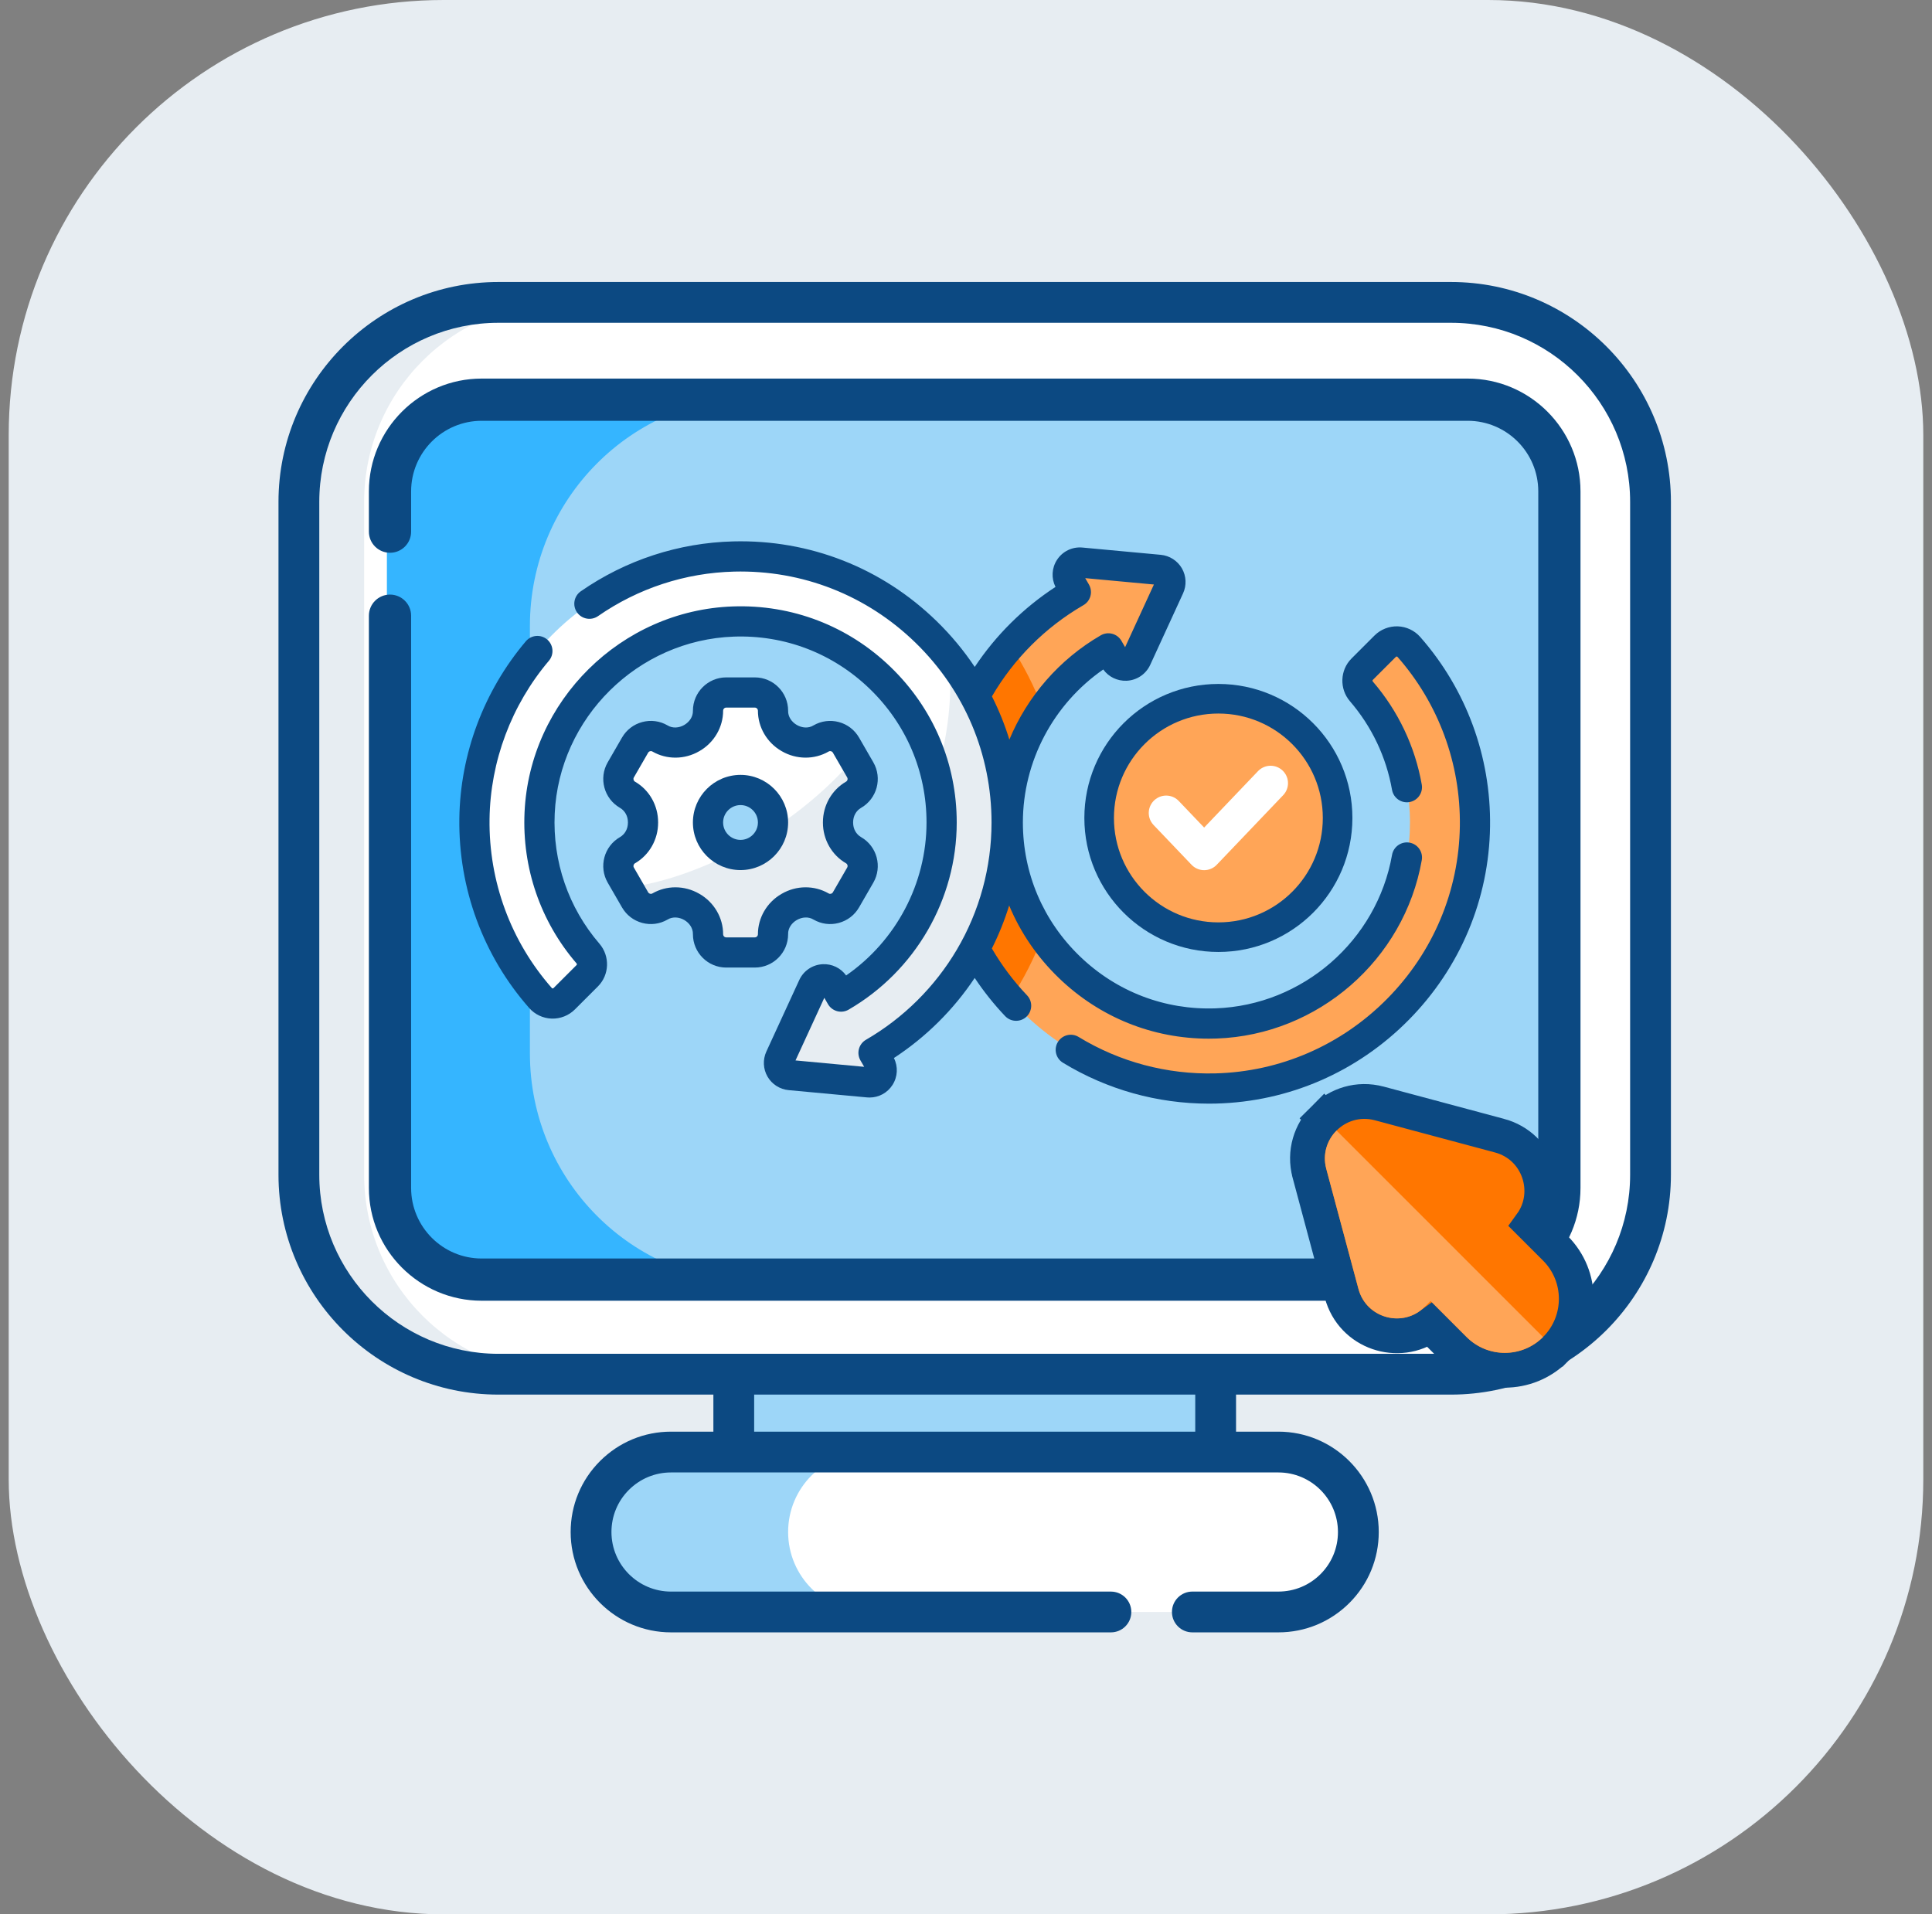
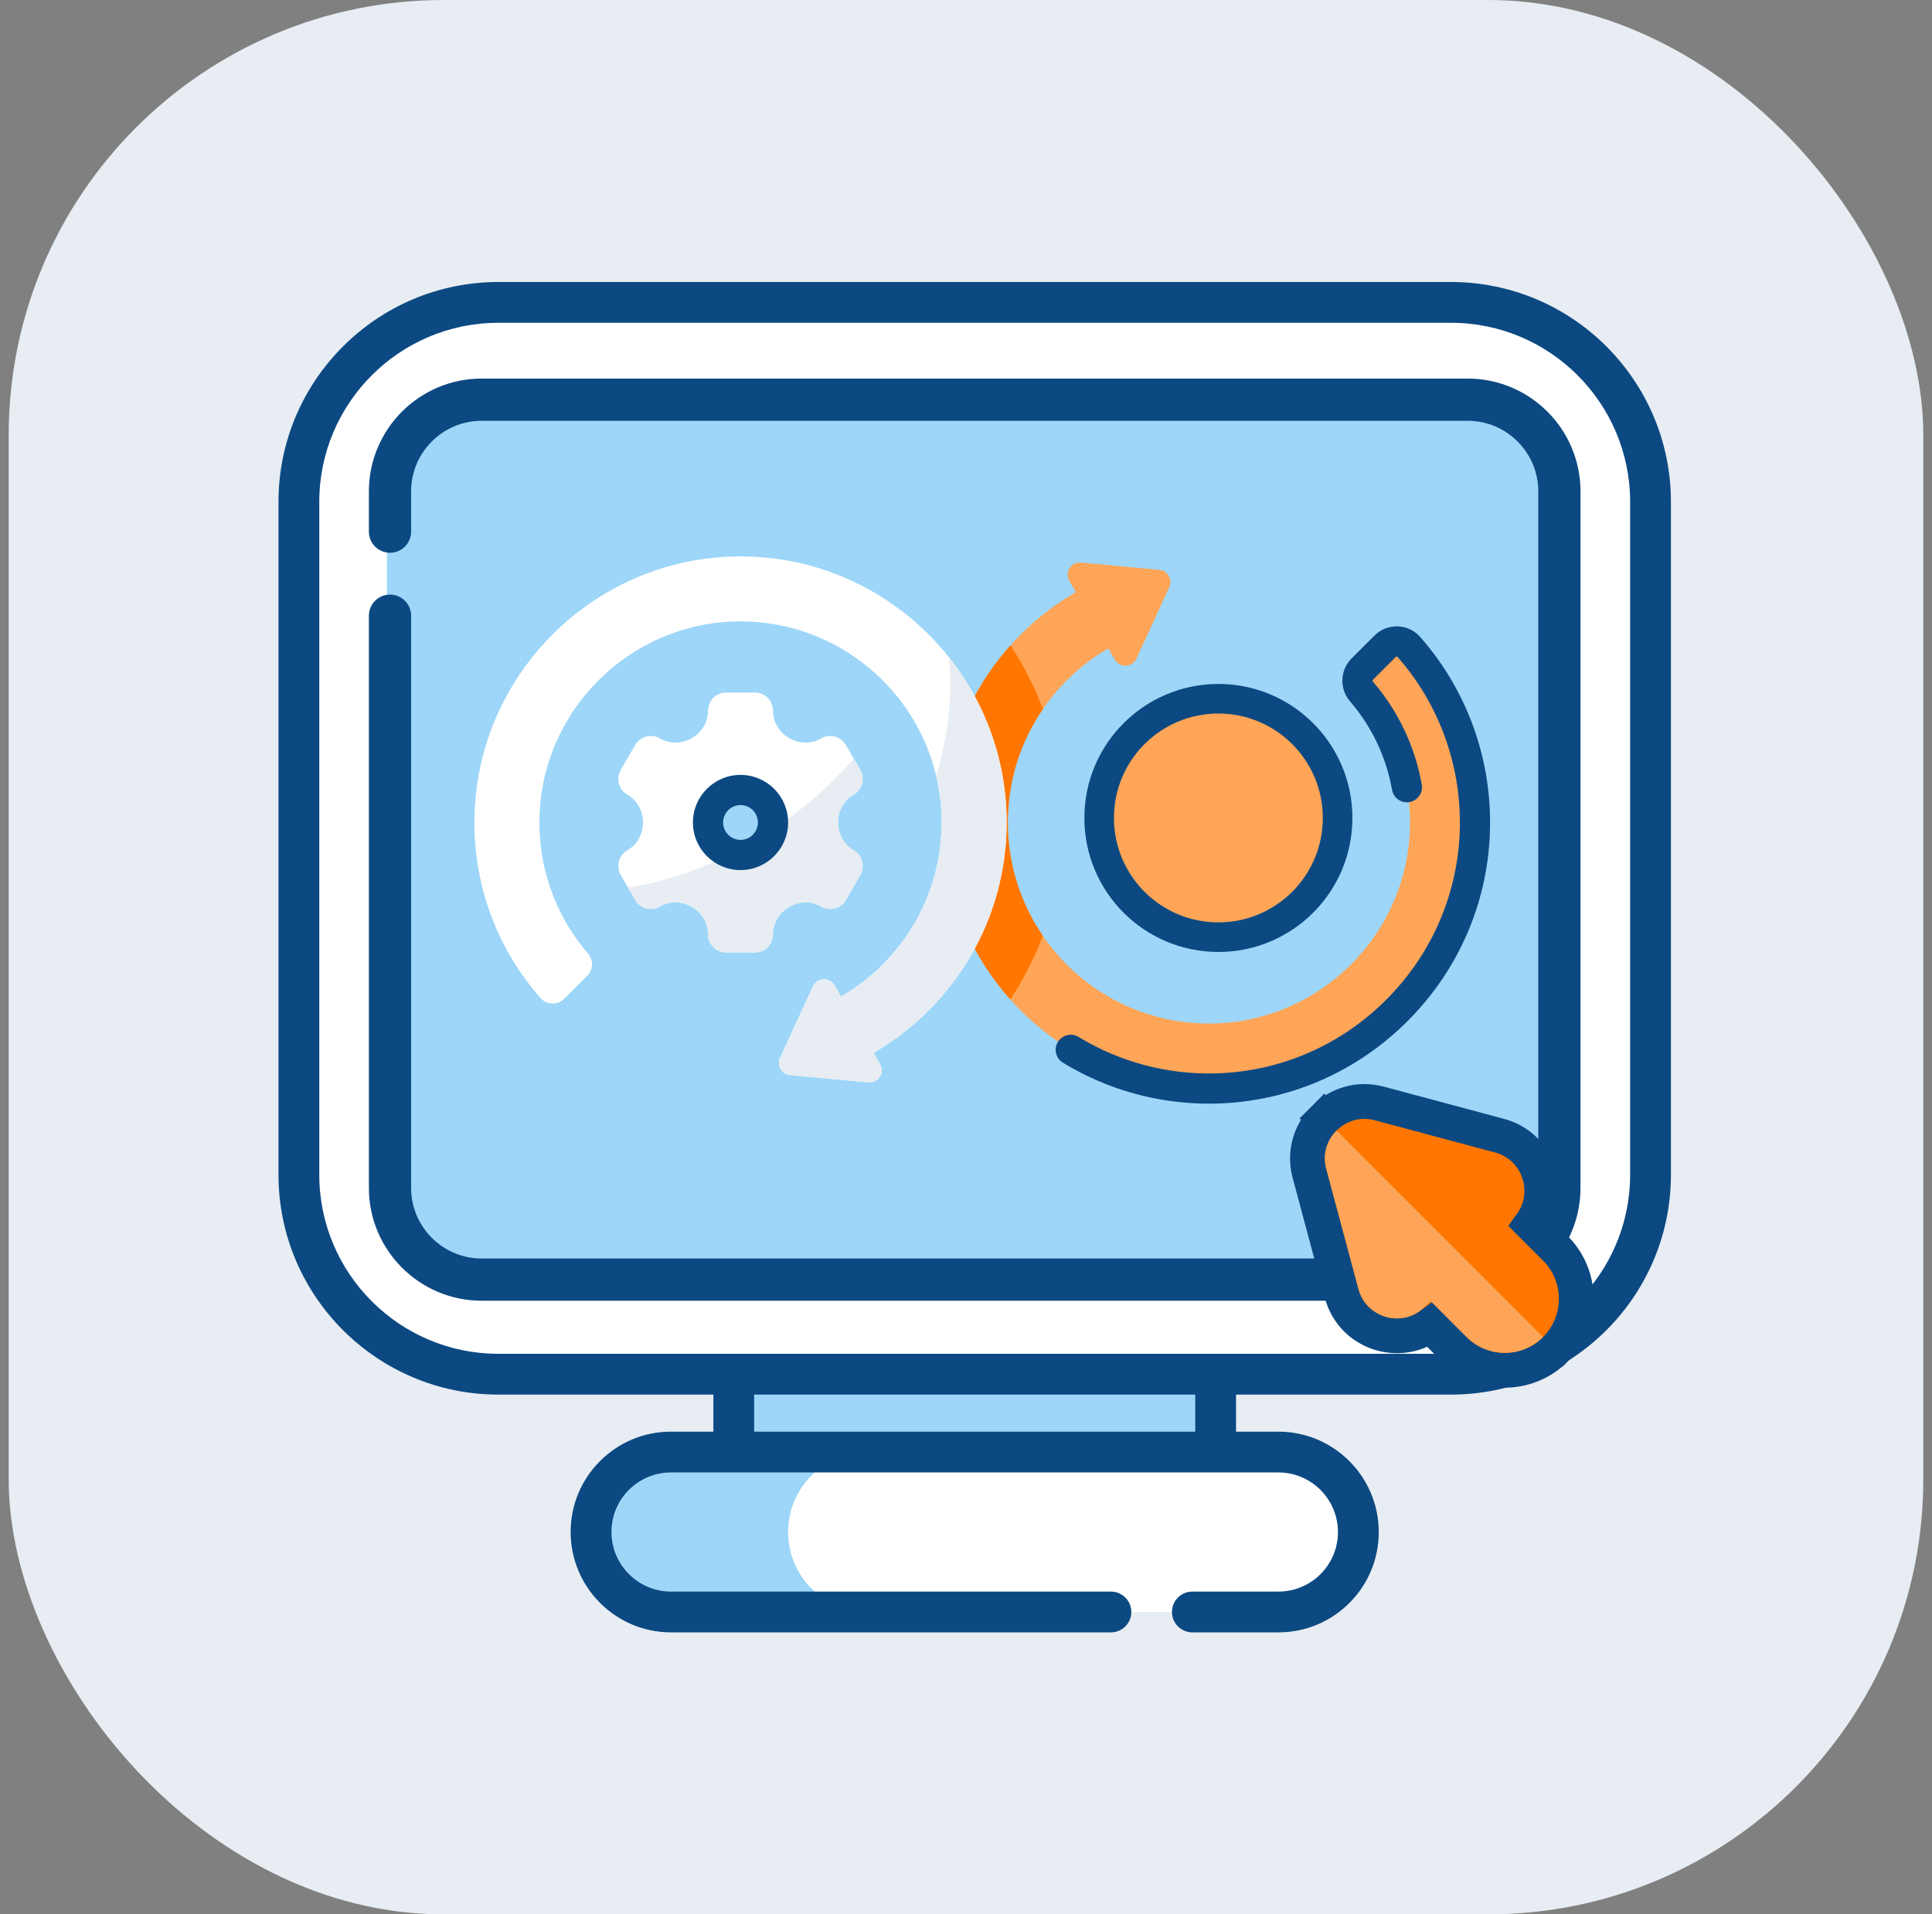
<svg xmlns="http://www.w3.org/2000/svg" width="111" height="110" viewBox="0 0 111 110" fill="none">
  <rect x="0" y="0" width="111" height="110" fill="#808080" stroke="none" />
  <rect x="0.5" width="110" height="110" rx="25" fill="#E7EDF2" />
  <g clip-path="url(#clip0_1042_9699)">
    <path d="M42.157 75.713H69.843V87.322H42.157V75.713Z" fill="#9DD6F8" />
    <path d="M83.368 78.962H28.632C22.303 78.962 17.172 73.831 17.172 67.502V28.836C17.172 22.507 22.303 17.376 28.632 17.376H83.368C89.697 17.376 94.828 22.507 94.828 28.836V67.502C94.828 73.831 89.697 78.962 83.368 78.962Z" fill="white" />
    <path d="M27.527 73.701C24.608 73.701 22.233 71.322 22.233 68.397V28.096C22.233 25.172 24.608 22.792 27.527 22.792H84.472C87.391 22.792 89.766 25.172 89.766 28.096V68.397C89.766 71.322 87.391 73.701 84.472 73.701H27.527Z" fill="#9DD6F8" />
-     <path d="M43.532 73.701H27.503C24.597 73.701 22.233 71.322 22.233 68.397V28.096C22.233 25.172 24.597 22.792 27.503 22.792H43.532C36.303 22.792 30.445 28.689 30.445 35.966V60.528C30.445 67.803 36.303 73.701 43.532 73.701Z" fill="#35B5FF" />
-     <path d="M32.382 78.965H28.633C22.303 78.965 17.172 73.832 17.172 67.504V28.837C17.172 22.508 22.303 17.377 28.633 17.377H32.382C26.052 17.377 20.921 22.508 20.921 28.837V67.504C20.921 73.832 26.052 78.965 32.382 78.965Z" fill="#E7EDF2" />
    <path d="M73.447 92.625H38.553C36.015 92.625 33.958 90.567 33.958 88.03C33.958 85.492 36.015 83.435 38.553 83.435H73.447C75.985 83.435 78.042 85.492 78.042 88.03C78.042 90.567 75.985 92.625 73.447 92.625Z" fill="white" />
    <path d="M49.876 92.626H38.552C36.014 92.626 33.958 90.568 33.958 88.03C33.958 86.76 34.472 85.613 35.302 84.78C36.135 83.948 37.284 83.434 38.552 83.434H49.876C48.608 83.434 47.457 83.948 46.627 84.78C45.794 85.613 45.28 86.76 45.28 88.03C45.28 90.568 47.338 92.626 49.876 92.626Z" fill="#9DD6F8" />
    <path d="M84.325 21.753H27.674C24.101 21.753 21.194 24.66 21.194 28.234V30.549C21.194 31.219 21.737 31.762 22.407 31.762C23.077 31.762 23.62 31.219 23.62 30.549V28.234C23.62 25.998 25.439 24.179 27.674 24.179H84.325C86.56 24.179 88.379 25.998 88.379 28.234V68.259C88.379 70.495 86.56 72.314 84.325 72.314H27.674C25.439 72.314 23.62 70.495 23.62 68.259V35.378C23.62 34.709 23.077 34.165 22.407 34.165C21.737 34.165 21.194 34.709 21.194 35.378V68.259C21.194 71.833 24.101 74.74 27.674 74.74H84.325C87.898 74.74 90.805 71.833 90.805 68.259V28.234C90.805 24.66 87.898 21.753 84.325 21.753Z" fill="#0C4982" />
    <path d="M83.368 16.204H28.632C21.667 16.204 16 21.871 16 28.836V67.502C16 74.468 21.667 80.134 28.632 80.134H40.986V82.263H38.553C37.014 82.263 35.566 82.863 34.474 83.952C33.386 85.041 32.786 86.489 32.786 88.031C32.786 91.21 35.373 93.796 38.553 93.796H63.826C64.474 93.796 64.998 93.272 64.998 92.624C64.998 91.977 64.474 91.453 63.826 91.453H38.553C36.666 91.453 35.13 89.917 35.13 88.031C35.13 87.115 35.486 86.255 36.131 85.61C36.779 84.963 37.639 84.607 38.553 84.607H73.447C75.335 84.607 76.87 86.143 76.87 88.031C76.87 88.945 76.514 89.804 75.869 90.45C75.221 91.096 74.361 91.452 73.447 91.452H68.505C67.857 91.452 67.333 91.977 67.333 92.624C67.333 93.271 67.857 93.796 68.505 93.796H73.447C74.986 93.796 76.434 93.197 77.526 92.108C78.615 91.019 79.214 89.571 79.214 88.03C79.214 84.85 76.627 82.263 73.447 82.263H71.015V80.134H83.368C90.333 80.134 96 74.468 96 67.502V28.836C96 21.871 90.333 16.204 83.368 16.204ZM68.671 82.263H43.329V80.134H68.671V82.263ZM93.656 67.502C93.656 73.175 89.041 77.79 83.368 77.79H28.632C22.959 77.79 18.344 73.175 18.344 67.502V28.836C18.344 23.163 22.959 18.548 28.632 18.548H83.368C89.041 18.548 93.656 23.163 93.656 28.836V67.502H93.656Z" fill="#0C4982" />
    <path d="M89.36 77.533L89.361 77.533C90.964 75.93 90.964 73.33 89.361 71.727L89.36 71.726L87.967 70.334C89.279 68.527 88.412 65.862 86.152 65.255L86.151 65.255L79.247 63.405C79.247 63.405 79.247 63.405 79.247 63.405C78.031 63.079 76.857 63.477 76.081 64.256L76.789 64.962L76.082 64.255C75.308 65.029 74.907 66.202 75.233 67.42L75.233 67.421L77.083 74.324L77.083 74.324C77.69 76.585 80.354 77.451 82.162 76.14L83.554 77.533C85.157 79.136 87.756 79.136 89.36 77.533Z" fill="#FF7600" stroke="#0C4982" stroke-width="2" />
    <path d="M88.653 76.826C87.439 78.038 85.474 78.038 84.261 76.826L82.191 74.755L81.86 75.087C80.619 76.326 78.504 75.758 78.049 74.065L76.199 67.162C75.972 66.315 76.247 65.504 76.79 64.962L88.653 76.826Z" fill="#FFA557" />
    <path d="M79.584 37.131L78.26 38.454C77.912 38.801 77.897 39.356 78.218 39.728C80.14 41.96 81.132 44.811 80.996 47.805C80.723 53.781 75.849 58.595 69.87 58.806C63.311 59.038 57.9 53.769 57.9 47.26C57.9 42.991 60.227 39.256 63.679 37.256L64.051 37.9C64.335 38.392 65.056 38.359 65.293 37.843L67.182 33.734C67.384 33.295 67.091 32.789 66.611 32.744L62.108 32.325C61.542 32.273 61.153 32.881 61.437 33.373L61.812 34.022C57.245 36.669 54.166 41.612 54.166 47.26C54.166 55.82 61.237 62.759 69.845 62.543C78.019 62.338 84.632 55.648 84.742 47.472C84.793 43.642 83.447 40.014 80.942 37.17C80.587 36.767 79.963 36.751 79.584 37.131Z" fill="#FFA557" />
    <path d="M58.055 37.084C55.638 39.789 54.166 43.355 54.166 47.26C54.166 51.161 55.635 54.724 58.048 57.429C58.801 56.281 59.427 55.052 59.912 53.765C58.644 51.911 57.901 49.671 57.901 47.26C57.901 44.844 58.647 42.599 59.919 40.743C59.432 39.449 58.805 38.223 58.055 37.084Z" fill="#FF7600" />
    <path d="M48.147 47.26C48.147 47.256 48.147 47.253 48.147 47.249C48.146 46.598 48.477 45.991 49.041 45.666C49.542 45.377 49.713 44.737 49.425 44.236L48.603 42.814C48.315 42.314 47.675 42.142 47.174 42.431L47.172 42.433C46.607 42.759 45.915 42.742 45.35 42.414C45.344 42.41 45.338 42.407 45.332 42.403C44.77 42.079 44.413 41.489 44.413 40.84V40.837C44.413 40.259 43.944 39.791 43.367 39.791H41.725C41.147 39.791 40.678 40.259 40.678 40.837V40.84C40.678 41.489 40.322 42.079 39.759 42.403C39.753 42.407 39.747 42.41 39.741 42.414C39.177 42.742 38.485 42.759 37.919 42.433L37.917 42.431C37.417 42.142 36.777 42.314 36.488 42.814L35.667 44.236C35.378 44.737 35.549 45.377 36.05 45.666C36.614 45.991 36.945 46.598 36.944 47.249V47.26V47.27C36.945 47.922 36.614 48.528 36.05 48.854C35.549 49.143 35.378 49.783 35.667 50.284L36.487 51.705C36.776 52.206 37.416 52.377 37.917 52.088L37.919 52.087C38.484 51.761 39.176 51.778 39.74 52.106C39.747 52.11 39.753 52.113 39.759 52.117C40.322 52.441 40.678 53.031 40.678 53.68V53.683C40.678 54.261 41.147 54.729 41.724 54.729H43.366C43.944 54.729 44.413 54.261 44.413 53.683V53.68C44.413 53.031 44.769 52.441 45.332 52.117C45.338 52.113 45.344 52.11 45.35 52.106C45.914 51.778 46.606 51.761 47.172 52.087L47.174 52.088C47.674 52.377 48.314 52.206 48.603 51.705L49.424 50.283C49.713 49.783 49.542 49.143 49.041 48.854C48.477 48.528 48.146 47.922 48.147 47.27C48.147 47.267 48.147 47.263 48.147 47.26ZM42.545 49.127C41.514 49.127 40.678 48.291 40.678 47.26C40.678 46.228 41.514 45.392 42.545 45.392C43.577 45.392 44.413 46.228 44.413 47.26C44.413 48.291 43.577 49.127 42.545 49.127Z" fill="white" />
    <path d="M49.042 45.666C49.542 45.377 49.714 44.737 49.425 44.236L49.054 43.595C47.835 45.029 46.244 46.435 44.367 47.669C44.18 48.503 43.436 49.127 42.546 49.127C42.355 49.127 42.171 49.098 41.998 49.045C39.937 50.092 37.895 50.751 36.08 50.999L36.488 51.705C36.777 52.206 37.417 52.377 37.917 52.088L37.919 52.087C38.484 51.761 39.177 51.778 39.741 52.106C39.747 52.11 39.753 52.113 39.759 52.117C40.322 52.441 40.678 53.031 40.678 53.68V53.683C40.678 54.261 41.147 54.729 41.725 54.729H43.367C43.944 54.729 44.413 54.261 44.413 53.683V53.68C44.413 53.031 44.77 52.441 45.332 52.117C45.338 52.113 45.344 52.11 45.351 52.106C45.915 51.778 46.607 51.761 47.172 52.087L47.174 52.088C47.675 52.377 48.315 52.206 48.604 51.705L49.425 50.283C49.714 49.783 49.542 49.143 49.042 48.854C48.477 48.529 48.146 47.922 48.148 47.27C48.148 47.267 48.148 47.263 48.148 47.26C48.148 47.256 48.148 47.253 48.148 47.249C48.146 46.598 48.477 45.991 49.042 45.666Z" fill="#E7EDF2" />
    <path d="M32.416 57.389L33.74 56.066C34.087 55.718 34.103 55.163 33.782 54.791C31.859 52.56 30.867 49.708 31.004 46.715C31.277 40.738 36.15 35.924 42.129 35.713C48.689 35.482 54.099 40.751 54.099 47.26C54.099 51.528 51.773 55.263 48.321 57.264L47.949 56.619C47.665 56.127 46.944 56.16 46.706 56.677L44.817 60.786C44.616 61.224 44.908 61.731 45.389 61.775L49.892 62.194C50.457 62.246 50.847 61.639 50.563 61.147L50.188 60.497C54.755 57.85 57.834 52.908 57.834 47.26C57.834 38.7 50.762 31.76 42.154 31.976C33.98 32.181 27.368 38.872 27.258 47.048C27.207 50.878 28.553 54.505 31.058 57.349C31.412 57.753 32.036 57.769 32.416 57.389Z" fill="white" />
    <path d="M57.834 47.26C57.834 43.683 56.599 40.389 54.533 37.782C54.731 39.986 54.477 42.297 53.783 44.572C53.99 45.435 54.099 46.335 54.099 47.26C54.099 51.528 51.773 55.263 48.321 57.264L47.949 56.619C47.665 56.127 46.944 56.16 46.706 56.677L44.818 60.786C44.616 61.224 44.908 61.731 45.389 61.775L49.892 62.194C50.458 62.246 50.847 61.639 50.563 61.147L50.188 60.497C54.755 57.85 57.834 52.908 57.834 47.26Z" fill="#E7EDF2" />
    <path d="M81.593 36.597C81.267 36.227 80.797 36.006 80.304 35.99C79.809 35.975 79.321 36.166 78.97 36.517L77.646 37.841C76.984 38.503 76.946 39.581 77.56 40.295C78.812 41.747 79.647 43.506 79.976 45.382C80.059 45.854 80.509 46.17 80.98 46.087C81.452 46.004 81.768 45.554 81.685 45.082C81.302 42.899 80.33 40.852 78.875 39.163C78.849 39.133 78.848 39.092 78.872 39.068L80.197 37.744C80.211 37.73 80.226 37.723 80.248 37.724C80.274 37.725 80.286 37.738 80.29 37.743C82.65 40.423 83.922 43.874 83.874 47.461C83.823 51.19 82.341 54.715 79.7 57.387C77.059 60.059 73.551 61.583 69.824 61.677C67.047 61.746 64.332 61.023 61.971 59.584C61.563 59.334 61.029 59.464 60.779 59.873C60.53 60.282 60.659 60.816 61.069 61.065C63.598 62.607 66.49 63.416 69.459 63.416C69.595 63.416 69.731 63.415 69.867 63.411C74.046 63.306 77.976 61.6 80.934 58.607C83.892 55.614 85.552 51.664 85.609 47.484C85.663 43.467 84.237 39.6 81.593 36.597Z" fill="#0C4982" />
-     <path d="M60.833 56.194C63.173 58.453 66.218 59.682 69.451 59.682C69.601 59.682 69.751 59.679 69.902 59.674C75.72 59.467 80.677 55.156 81.686 49.423C81.769 48.951 81.454 48.501 80.983 48.418C80.511 48.335 80.061 48.65 79.978 49.122C79.109 54.054 74.846 57.762 69.841 57.94C66.916 58.044 64.145 56.98 62.038 54.946C59.93 52.911 58.768 50.181 58.768 47.26C58.768 43.75 60.518 40.456 63.386 38.468C63.693 38.894 64.194 39.138 64.726 39.116C65.315 39.09 65.834 38.742 66.083 38.205L67.97 34.097C68.182 33.638 68.158 33.101 67.906 32.661C67.653 32.221 67.2 31.929 66.692 31.88L62.187 31.462C61.602 31.408 61.041 31.682 60.724 32.176C60.423 32.645 60.394 33.229 60.642 33.724C58.796 34.929 57.219 36.493 56.002 38.321C55.376 37.384 54.647 36.505 53.819 35.697C50.672 32.628 46.522 30.998 42.132 31.109C38.989 31.189 35.958 32.18 33.368 33.977C32.975 34.25 32.877 34.791 33.15 35.185C33.423 35.578 33.964 35.676 34.358 35.403C36.668 33.8 39.372 32.915 42.176 32.844C46.094 32.747 49.798 34.2 52.608 36.94C55.419 39.681 56.967 43.346 56.967 47.26C56.967 49.831 56.278 52.357 54.976 54.563C53.712 56.706 51.906 58.498 49.752 59.746C49.338 59.986 49.197 60.516 49.436 60.931L49.65 61.3L45.705 60.933L47.36 57.334L47.569 57.697C47.684 57.897 47.874 58.042 48.096 58.102C48.319 58.162 48.556 58.13 48.755 58.015C52.587 55.794 54.967 51.673 54.967 47.26C54.967 43.864 53.617 40.691 51.167 38.325C48.719 35.962 45.499 34.725 42.098 34.846C35.684 35.073 30.43 40.269 30.137 46.675C29.991 49.869 31.053 52.952 33.124 55.357C33.15 55.386 33.151 55.427 33.126 55.452L31.803 56.774C31.789 56.789 31.769 56.795 31.751 56.795C31.724 56.794 31.712 56.781 31.708 56.776C29.349 54.097 28.077 50.646 28.126 47.06C28.17 43.743 29.381 40.514 31.536 37.968C31.846 37.602 31.8 37.055 31.435 36.745C31.069 36.435 30.522 36.481 30.212 36.847C27.797 39.699 26.44 43.318 26.391 47.036C26.337 51.054 27.762 54.92 30.406 57.923C30.732 58.292 31.202 58.513 31.695 58.529C32.194 58.545 32.677 58.353 33.03 58.002L34.352 56.68C35.016 56.018 35.054 54.94 34.439 54.224C32.657 52.156 31.745 49.503 31.87 46.755C32.122 41.244 36.642 36.775 42.159 36.58C45.085 36.476 47.855 37.54 49.962 39.574C52.071 41.609 53.232 44.339 53.232 47.26C53.232 50.768 51.482 54.063 48.613 56.051C48.305 55.623 47.804 55.378 47.269 55.403C46.681 55.431 46.164 55.781 45.919 56.315L44.03 60.422C43.818 60.883 43.842 61.422 44.096 61.862C44.35 62.302 44.804 62.592 45.309 62.639L49.81 63.057C49.86 63.062 49.91 63.064 49.959 63.064C50.49 63.064 50.985 62.797 51.276 62.343C51.577 61.874 51.606 61.289 51.358 60.794C53.199 59.592 54.781 58.022 56 56.193C56.519 56.972 57.104 57.707 57.75 58.387C57.921 58.566 58.15 58.656 58.379 58.656C58.594 58.656 58.809 58.577 58.977 58.417C59.324 58.087 59.338 57.538 59.007 57.191C58.231 56.375 57.553 55.471 56.986 54.5C57.386 53.704 57.718 52.878 57.98 52.03C58.624 53.576 59.586 54.99 60.833 56.194ZM62.221 34.788C62.362 34.713 62.482 34.599 62.564 34.456C62.719 34.188 62.719 33.857 62.564 33.589L62.35 33.22L66.296 33.586L64.641 37.187L64.43 36.822C64.314 36.622 64.125 36.477 63.902 36.417C63.68 36.358 63.443 36.39 63.244 36.505C60.851 37.892 59.025 40.02 57.991 42.497C57.728 41.642 57.393 40.812 56.99 40.014C58.251 37.852 60.05 36.052 62.221 34.788Z" fill="#0C4982" />
    <path d="M42.545 44.525C41.037 44.525 39.81 45.752 39.81 47.26C39.81 48.768 41.037 49.995 42.545 49.995C44.053 49.995 45.28 48.768 45.28 47.26C45.28 45.752 44.053 44.525 42.545 44.525ZM42.545 48.26C41.994 48.26 41.545 47.811 41.545 47.26C41.545 46.709 41.994 46.26 42.545 46.26C43.097 46.26 43.545 46.709 43.545 47.26C43.545 47.811 43.097 48.26 42.545 48.26Z" fill="#0C4982" />
-     <path d="M45.28 53.68C45.258 52.986 46.152 52.476 46.738 52.838C46.741 52.84 46.744 52.842 46.747 52.843C47.188 53.096 47.701 53.163 48.193 53.031C48.686 52.898 49.099 52.582 49.355 52.139L50.176 50.717C50.703 49.803 50.389 48.63 49.475 48.103C49.187 47.937 49.015 47.627 49.015 47.275C49.015 47.263 49.015 47.257 49.015 47.245C49.015 46.892 49.187 46.583 49.475 46.417C50.389 45.889 50.703 44.716 50.176 43.803L49.355 42.381C49.099 41.938 48.686 41.621 48.193 41.489C47.699 41.357 47.183 41.425 46.738 41.681C46.15 42.048 45.258 41.531 45.28 40.837C45.28 39.782 44.422 38.923 43.366 38.923H41.724C40.669 38.923 39.811 39.782 39.811 40.84C39.83 41.538 38.939 42.047 38.35 41.68C37.908 41.424 37.392 41.356 36.898 41.489C36.404 41.621 35.992 41.938 35.736 42.381L34.915 43.803C34.388 44.716 34.702 45.889 35.616 46.417C35.903 46.583 36.075 46.891 36.076 47.242C36.076 47.253 36.076 47.262 36.076 47.275C36.076 47.627 35.904 47.936 35.616 48.103C34.702 48.63 34.388 49.803 34.915 50.717L35.736 52.139C35.992 52.582 36.404 52.898 36.898 53.031C37.389 53.162 37.902 53.096 38.343 52.844C38.937 52.472 39.828 52.978 39.811 53.682C39.811 54.738 40.669 55.596 41.724 55.596H43.366C44.422 55.596 45.28 54.738 45.28 53.68ZM43.545 53.683C43.545 53.781 43.465 53.862 43.366 53.862H41.724C41.626 53.862 41.546 53.781 41.546 53.68C41.546 52.733 41.027 51.846 40.19 51.364L40.176 51.356C39.751 51.109 39.276 50.985 38.804 50.985C38.349 50.985 37.896 51.101 37.493 51.331C37.49 51.333 37.486 51.335 37.483 51.337C37.43 51.368 37.38 51.364 37.347 51.355C37.315 51.346 37.269 51.325 37.239 51.272L36.418 49.85C36.368 49.764 36.398 49.655 36.483 49.605C37.304 49.131 37.813 48.236 37.811 47.269C37.811 47.266 37.811 47.263 37.811 47.26C37.811 47.257 37.811 47.254 37.811 47.251C37.813 46.283 37.304 45.388 36.483 44.914C36.398 44.865 36.368 44.755 36.418 44.67L37.239 43.248C37.269 43.195 37.315 43.173 37.347 43.165C37.38 43.156 37.43 43.152 37.485 43.184C38.307 43.658 39.339 43.651 40.176 43.163C40.177 43.163 40.192 43.155 40.192 43.154C41.027 42.673 41.546 41.786 41.546 40.837C41.546 40.738 41.626 40.658 41.724 40.658H43.366C43.465 40.658 43.545 40.739 43.545 40.84C43.545 41.786 44.064 42.673 44.899 43.154C44.901 43.156 44.912 43.162 44.914 43.163C45.752 43.651 46.784 43.658 47.608 43.183C47.661 43.152 47.711 43.156 47.743 43.165C47.776 43.174 47.822 43.195 47.852 43.248L48.673 44.67C48.722 44.755 48.693 44.865 48.608 44.914C47.787 45.388 47.278 46.284 47.28 47.251C47.28 47.254 47.28 47.257 47.28 47.26C47.28 47.263 47.28 47.266 47.28 47.269C47.278 48.236 47.787 49.132 48.608 49.605C48.693 49.655 48.722 49.764 48.673 49.85L47.852 51.272C47.822 51.325 47.776 51.346 47.743 51.355C47.711 51.364 47.661 51.368 47.608 51.337C47.605 51.336 47.602 51.334 47.599 51.332C46.778 50.861 45.75 50.87 44.913 51.357L44.899 51.365C44.064 51.846 43.545 52.733 43.545 53.683Z" fill="#0C4982" />
    <circle cx="70" cy="47" r="6.85" fill="#FFA557" stroke="#0C4982" stroke-width="1.7" />
-     <path d="M67 46.714L69.182 49L73 45" stroke="white" stroke-width="2" stroke-linecap="round" stroke-linejoin="round" />
  </g>
  <defs>
    <clipPath id="clip0_1042_9699">
      <rect width="80" height="80" fill="white" transform="translate(16 15)" />
    </clipPath>
  </defs>
</svg>